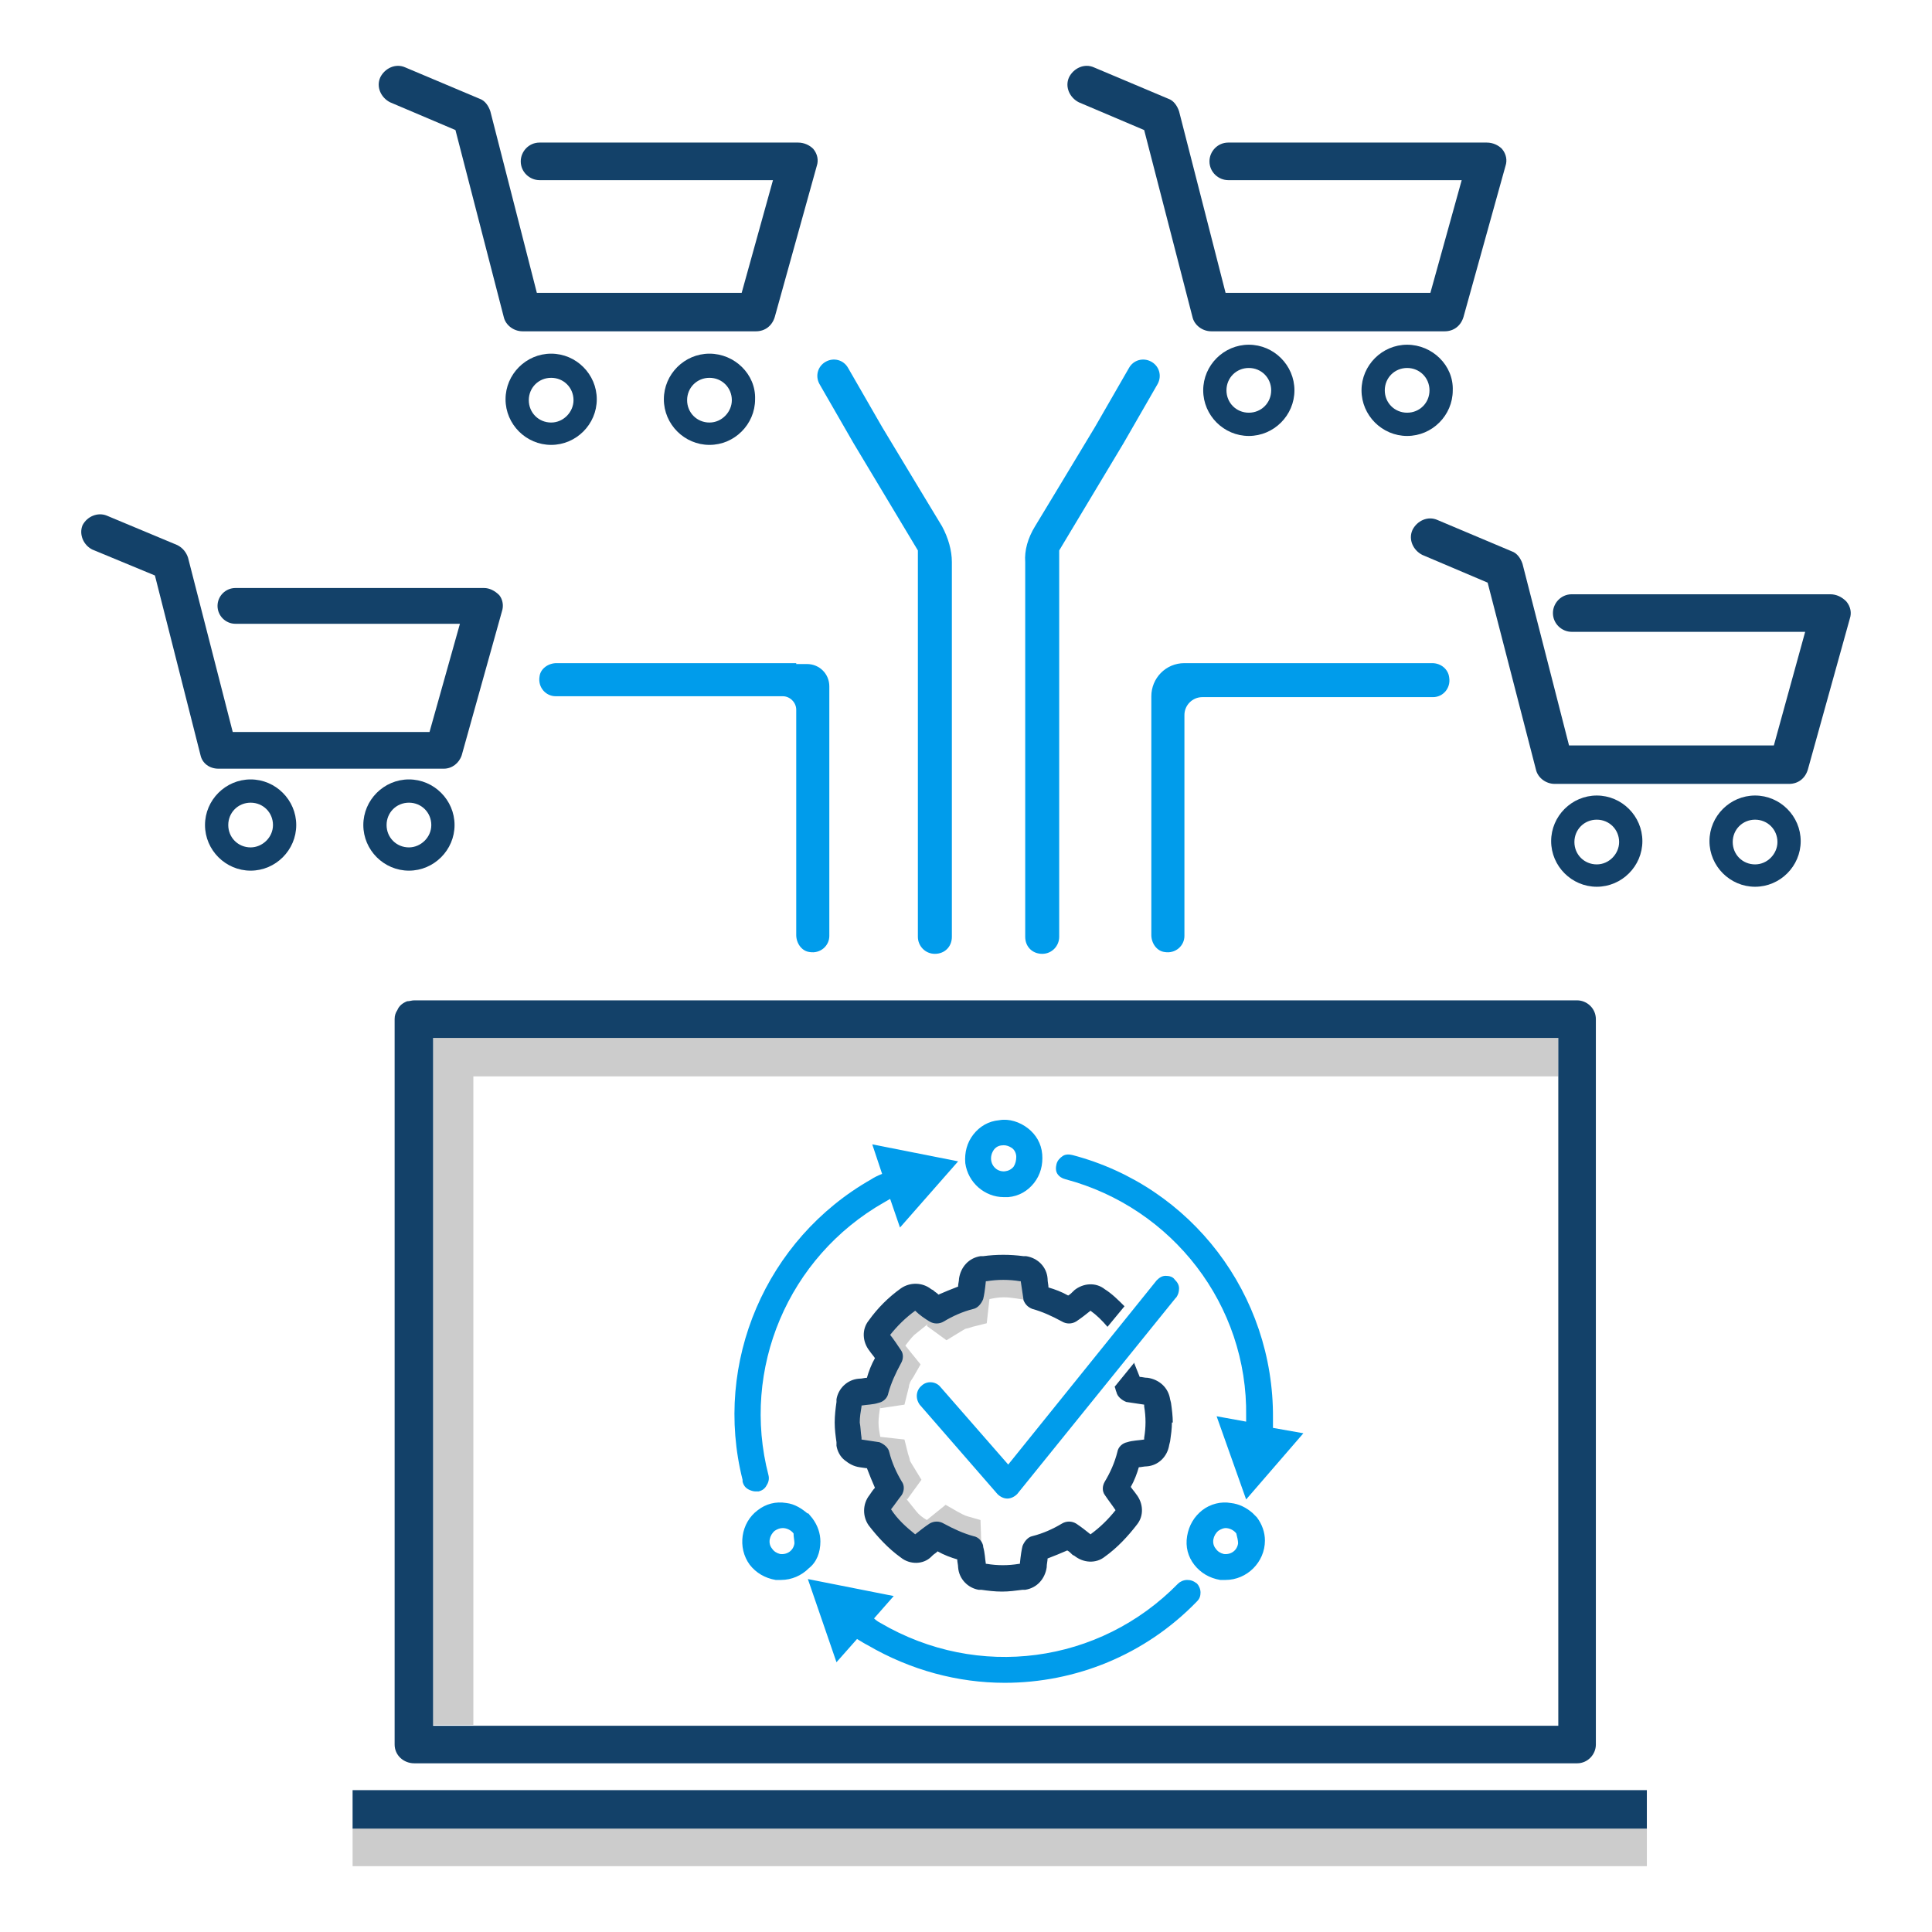
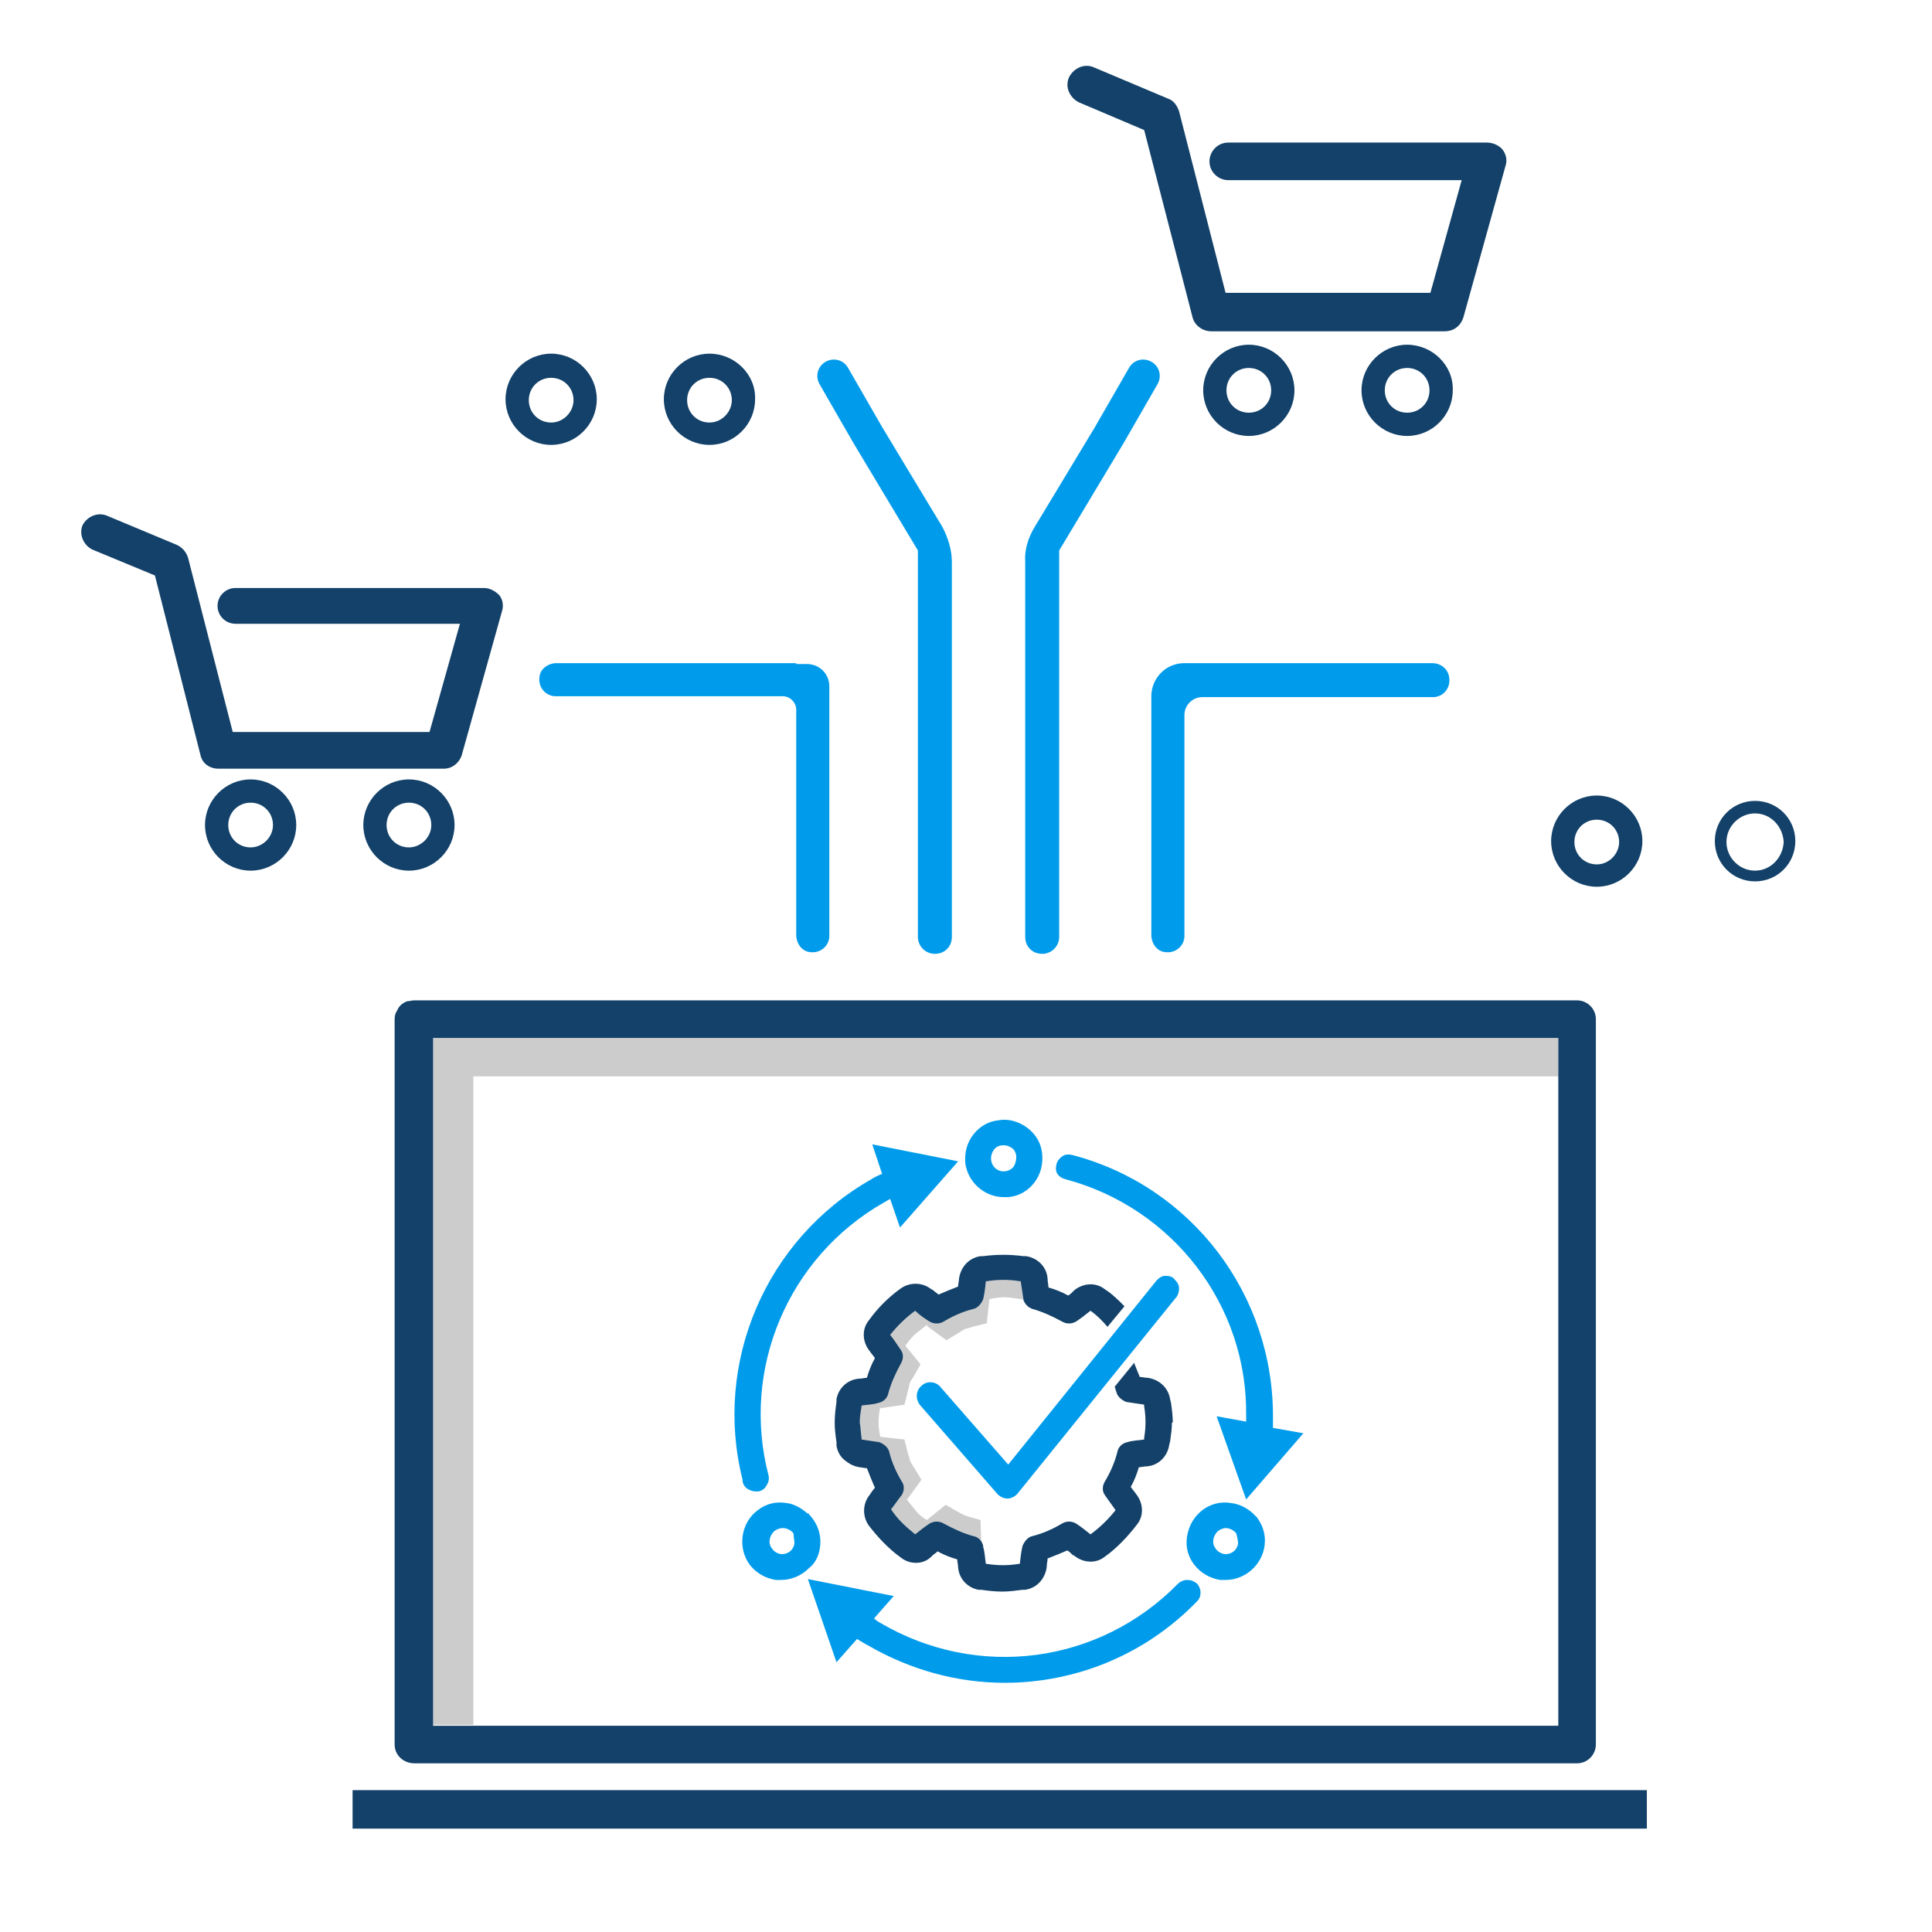
<svg xmlns="http://www.w3.org/2000/svg" id="Layer_1" viewBox="0 0 216 216">
  <defs>
    <style>.cls-1{fill:#009ceb;}.cls-2{fill:none;}.cls-3{fill:#ccc;}.cls-4{fill:#134169;}</style>
  </defs>
  <path class="cls-3" d="m48.42,192.84h4.5v-72.5h121.3v-4.4H48.42v76.9Z" />
  <path class="cls-4" d="m46.32,197.14h130c1.2,0,2.1-1,2.1-2.1v-81.1c0-1.2-1-2.1-2.1-2.1H46.32c-.3,0-.5.1-.8.1-.5.2-.9.5-1.1,1-.2.3-.3.6-.3,1v81.1c0,1.2,1,2.1,2.2,2.1Zm127.9-76.7v72.5H48.42v-76.9h125.8v4.4h0Z" />
-   <path class="cls-3" d="m39.42,206.54v2.1h144.7v-4.3H39.42v2.2Z" />
  <path class="cls-4" d="m39.42,200.14h144.7v4.3H39.42v-4.3Z" />
  <path class="cls-2" d="m45.72,89.74c-1.4,0-2.5,1.1-2.5,2.5s1.1,2.5,2.5,2.5,2.5-1.1,2.5-2.5-1.2-2.5-2.5-2.5Z" />
  <path class="cls-4" d="m45.72,96.74c-2.5,0-4.5-2-4.5-4.5s2-4.5,4.5-4.5,4.5,2,4.5,4.5-2.1,4.5-4.5,4.5Zm0-7.6c-1.7,0-3.2,1.4-3.2,3.2,0,1.7,1.4,3.2,3.2,3.2,1.7,0,3.1-1.4,3.2-3.2-.1-1.8-1.5-3.2-3.2-3.2Z" />
  <path class="cls-4" d="m45.72,88.44c2.1,0,3.8,1.7,3.8,3.8s-1.7,3.9-3.8,3.9-3.9-1.7-3.9-3.9,1.7-3.8,3.9-3.8m0,7.6c2.1,0,3.8-1.7,3.8-3.8s-1.7-3.8-3.8-3.8-3.8,1.7-3.8,3.8,1.7,3.8,3.8,3.8m0-8.9c-2.8,0-5.1,2.3-5.1,5.1s2.3,5.1,5.1,5.1,5.1-2.3,5.1-5.1-2.3-5.1-5.1-5.1h0Zm0,7.6c-1.4,0-2.5-1.1-2.5-2.5s1.1-2.5,2.5-2.5,2.5,1.1,2.5,2.5-1.2,2.5-2.5,2.5h0Z" />
  <path class="cls-2" d="m28.02,89.74c-1.4,0-2.5,1.1-2.5,2.5s1.1,2.5,2.5,2.5,2.5-1.1,2.5-2.5-1.2-2.5-2.5-2.5Z" />
  <path class="cls-4" d="m28.02,96.74c-2.5,0-4.5-2-4.5-4.5s2-4.5,4.5-4.5,4.5,2,4.5,4.5-2.1,4.5-4.5,4.5Zm0-7.6c-1.7,0-3.2,1.4-3.2,3.2,0,1.7,1.4,3.2,3.2,3.2,1.7,0,3.1-1.4,3.2-3.2-.1-1.8-1.5-3.2-3.2-3.2Z" />
  <path class="cls-4" d="m28.02,88.44c2.1,0,3.8,1.7,3.8,3.8s-1.7,3.9-3.8,3.9-3.9-1.7-3.9-3.9,1.7-3.8,3.9-3.8m0,7.6c2.1,0,3.8-1.7,3.8-3.8s-1.7-3.8-3.8-3.8-3.8,1.7-3.8,3.8,1.7,3.8,3.8,3.8m0-8.9c-2.8,0-5.1,2.3-5.1,5.1s2.3,5.1,5.1,5.1,5.1-2.3,5.1-5.1-2.3-5.1-5.1-5.1h0Zm0,7.6c-1.4,0-2.5-1.1-2.5-2.5s1.1-2.5,2.5-2.5,2.5,1.1,2.5,2.5-1.2,2.5-2.5,2.5h0Z" />
  <path class="cls-2" d="m79.32,42.14c-1.4,0-2.5,1.1-2.5,2.5s1.1,2.5,2.5,2.5,2.5-1.1,2.5-2.5c0-1.3-1.1-2.5-2.5-2.5Z" />
  <path class="cls-4" d="m79.32,49.24c-2.5,0-4.5-2-4.5-4.5s2-4.5,4.5-4.5,4.5,2,4.5,4.5-2,4.5-4.5,4.5Zm0-7.7c-1.7,0-3.2,1.4-3.2,3.2,0,1.7,1.4,3.2,3.2,3.2,1.7,0,3.1-1.4,3.2-3.2,0-1.8-1.4-3.2-3.2-3.2Z" />
  <path class="cls-4" d="m79.32,40.84c2.1,0,3.8,1.7,3.8,3.8s-1.7,3.9-3.8,3.9-3.9-1.7-3.9-3.9c.1-2.1,1.8-3.8,3.9-3.8m0,7.7c2.1,0,3.8-1.7,3.8-3.8s-1.7-3.8-3.8-3.8-3.8,1.7-3.8,3.8,1.7,3.8,3.8,3.8m0-9c-2.8,0-5.1,2.3-5.1,5.1s2.3,5.1,5.1,5.1,5.1-2.3,5.1-5.1c.1-2.8-2.3-5.1-5.1-5.1h0Zm0,7.7c-1.4,0-2.5-1.1-2.5-2.5s1.1-2.5,2.5-2.5,2.5,1.1,2.5,2.5c0,1.3-1.1,2.5-2.5,2.5h0Z" />
  <path class="cls-2" d="m61.62,42.14c-1.4,0-2.5,1.1-2.5,2.5s1.1,2.5,2.5,2.5,2.5-1.1,2.5-2.5c0-1.3-1.1-2.5-2.5-2.5Z" />
  <path class="cls-4" d="m61.62,49.24c-2.5,0-4.5-2-4.5-4.5s2-4.5,4.5-4.5,4.5,2,4.5,4.5-2,4.5-4.5,4.5Zm0-7.7c-1.7,0-3.2,1.4-3.2,3.2,0,1.7,1.4,3.2,3.2,3.2,1.7,0,3.1-1.4,3.2-3.2,0-1.8-1.5-3.2-3.2-3.2Z" />
  <path class="cls-4" d="m61.62,40.84c2.1,0,3.8,1.7,3.8,3.8s-1.7,3.9-3.8,3.9-3.9-1.7-3.9-3.9c.1-2.1,1.8-3.8,3.9-3.8m0,7.7c2.1,0,3.8-1.7,3.8-3.8s-1.7-3.8-3.8-3.8-3.8,1.7-3.8,3.8c0,2,1.7,3.8,3.8,3.8m0-9c-2.8,0-5.1,2.3-5.1,5.1s2.3,5.1,5.1,5.1,5.1-2.3,5.1-5.1-2.3-5.1-5.1-5.1h0Zm0,7.7c-1.4,0-2.5-1.1-2.5-2.5s1.1-2.5,2.5-2.5,2.5,1.1,2.5,2.5c0,1.3-1.1,2.5-2.5,2.5h0Z" />
  <path class="cls-2" d="m157.32,41.14c-1.4,0-2.5,1.1-2.5,2.5s1.1,2.5,2.5,2.5,2.5-1.1,2.5-2.5-1.1-2.5-2.5-2.5Z" />
  <path class="cls-4" d="m157.32,48.14c-2.5,0-4.5-2-4.5-4.5s2-4.5,4.5-4.5,4.5,2,4.5,4.5-2,4.5-4.5,4.5Zm0-7.6c-1.7,0-3.2,1.4-3.2,3.2,0,1.7,1.4,3.2,3.2,3.2,1.7,0,3.1-1.4,3.2-3.2,0-1.8-1.4-3.2-3.2-3.2Z" />
  <path class="cls-4" d="m157.32,39.84c2.1,0,3.8,1.7,3.8,3.8s-1.7,3.9-3.8,3.9-3.9-1.7-3.9-3.9c.1-2.1,1.8-3.8,3.9-3.8m0,7.6c2.1,0,3.8-1.7,3.8-3.8s-1.7-3.8-3.8-3.8-3.8,1.7-3.8,3.8,1.7,3.8,3.8,3.8m0-8.9c-2.8,0-5.1,2.3-5.1,5.1s2.3,5.1,5.1,5.1,5.1-2.3,5.1-5.1c.1-2.8-2.3-5.1-5.1-5.1h0Zm0,7.6c-1.4,0-2.5-1.1-2.5-2.5s1.1-2.5,2.5-2.5,2.5,1.1,2.5,2.5-1.1,2.5-2.5,2.5h0Z" />
-   <path class="cls-2" d="m139.62,41.14c-1.4,0-2.5,1.1-2.5,2.5s1.1,2.5,2.5,2.5,2.5-1.1,2.5-2.5-1.1-2.5-2.5-2.5Z" />
  <path class="cls-4" d="m139.62,48.14c-2.5,0-4.5-2-4.5-4.5s2-4.5,4.5-4.5,4.5,2,4.5,4.5-2,4.5-4.5,4.5Zm0-7.6c-1.7,0-3.2,1.4-3.2,3.2,0,1.7,1.4,3.2,3.2,3.2,1.7,0,3.1-1.4,3.2-3.2,0-1.8-1.5-3.2-3.2-3.2Z" />
  <path class="cls-4" d="m139.62,39.84c2.1,0,3.8,1.7,3.8,3.8s-1.7,3.9-3.8,3.9-3.9-1.7-3.9-3.9c.1-2.1,1.8-3.8,3.9-3.8m0,7.6c2.1,0,3.8-1.7,3.8-3.8s-1.7-3.8-3.8-3.8-3.8,1.7-3.8,3.8,1.7,3.8,3.8,3.8m0-8.9c-2.8,0-5.1,2.3-5.1,5.1s2.3,5.1,5.1,5.1,5.1-2.3,5.1-5.1c0-2.8-2.3-5.1-5.1-5.1h0Zm0,7.6c-1.4,0-2.5-1.1-2.5-2.5s1.1-2.5,2.5-2.5,2.5,1.1,2.5,2.5-1.1,2.5-2.5,2.5h0Z" />
  <path class="cls-2" d="m196.22,91.54c-1.4,0-2.5,1.1-2.5,2.5s1.1,2.5,2.5,2.5,2.5-1.1,2.5-2.5c0-1.3-1.1-2.5-2.5-2.5Z" />
  <path class="cls-4" d="m196.22,98.54c-2.5,0-4.5-2-4.5-4.5s2-4.5,4.5-4.5,4.5,2,4.5,4.5-2,4.5-4.5,4.5Zm0-7.6c-1.7,0-3.2,1.4-3.2,3.2,0,1.7,1.4,3.2,3.2,3.2,1.7,0,3.1-1.4,3.2-3.2-.1-1.8-1.5-3.2-3.2-3.2Z" />
-   <path class="cls-4" d="m196.22,90.24c2.1,0,3.8,1.7,3.8,3.8s-1.7,3.9-3.8,3.9-3.9-1.7-3.9-3.9,1.8-3.8,3.9-3.8m0,7.6c2.1,0,3.8-1.7,3.8-3.8s-1.7-3.8-3.8-3.8-3.8,1.7-3.8,3.8,1.7,3.8,3.8,3.8m0-8.9c-2.8,0-5.1,2.3-5.1,5.1s2.3,5.1,5.1,5.1,5.1-2.3,5.1-5.1-2.3-5.1-5.1-5.1h0Zm0,7.7c-1.4,0-2.5-1.1-2.5-2.5s1.1-2.5,2.5-2.5,2.5,1.1,2.5,2.5c0,1.3-1.1,2.5-2.5,2.5h0Z" />
  <path class="cls-2" d="m178.52,91.54c-1.4,0-2.5,1.1-2.5,2.5s1.1,2.5,2.5,2.5,2.5-1.1,2.5-2.5c0-1.3-1.1-2.5-2.5-2.5Z" />
  <path class="cls-4" d="m178.52,98.54c-2.5,0-4.5-2-4.5-4.5s2-4.5,4.5-4.5,4.5,2,4.5,4.5-2,4.5-4.5,4.5Zm0-7.6c-1.7,0-3.2,1.4-3.2,3.2,0,1.7,1.4,3.2,3.2,3.2,1.7,0,3.1-1.4,3.2-3.2-.1-1.8-1.5-3.2-3.2-3.2Z" />
  <path class="cls-4" d="m178.52,90.24c2.1,0,3.8,1.7,3.8,3.8s-1.7,3.9-3.8,3.9-3.9-1.7-3.9-3.9,1.8-3.8,3.9-3.8m0,7.6c2.1,0,3.8-1.7,3.8-3.8s-1.7-3.8-3.8-3.8-3.8,1.7-3.8,3.8,1.7,3.8,3.8,3.8m0-8.9c-2.8,0-5.1,2.3-5.1,5.1s2.3,5.1,5.1,5.1,5.1-2.3,5.1-5.1-2.3-5.1-5.1-5.1h0Zm0,7.7c-1.4,0-2.5-1.1-2.5-2.5s1.1-2.5,2.5-2.5,2.5,1.1,2.5,2.5c0,1.3-1.1,2.5-2.5,2.5h0Z" />
  <path class="cls-4" d="m54.12,65.74h-27.8c-1.1,0-2,.9-2,2s.9,2,2,2h25.1l-3.4,12.1h-22l-5-19.5c-.2-.6-.6-1.1-1.2-1.4l-7.9-3.3c-1-.4-2.2.1-2.7,1.1-.4,1,.1,2.2,1.1,2.7l7,2.9,5.1,20.1c.2.9,1,1.5,2,1.5h25.2c.9,0,1.7-.6,2-1.5l4.5-16.1c.2-.6.1-1.3-.3-1.8-.5-.5-1.1-.8-1.7-.8Z" />
-   <path class="cls-4" d="m89.22,15.94h-28.9c-1.2,0-2.1,1-2.1,2.1,0,1.2,1,2.1,2.1,2.1h26.1l-3.5,12.6h-22.9l-5.2-20.3c-.2-.6-.6-1.2-1.2-1.4l-8.3-3.5c-1.1-.5-2.3.1-2.8,1.1-.5,1.1.1,2.3,1.1,2.8l7.3,3.1,5.4,20.9c.2.9,1.1,1.6,2.1,1.6h26.1c1,0,1.8-.6,2.1-1.6l4.7-16.9c.2-.6.1-1.3-.4-1.9-.4-.4-1-.7-1.7-.7Z" />
  <path class="cls-4" d="m166.22,15.94h-28.9c-1.2,0-2.1,1-2.1,2.1,0,1.2,1,2.1,2.1,2.1h26.1l-3.5,12.6h-22.9l-5.2-20.3c-.2-.6-.6-1.2-1.2-1.4l-8.3-3.5c-1.1-.5-2.3.1-2.8,1.1-.5,1.1.1,2.3,1.1,2.8l7.3,3.1,5.4,20.9c.2.9,1.1,1.6,2.1,1.6h26.1c1,0,1.8-.6,2.1-1.6l4.7-16.9c.2-.6.1-1.3-.4-1.9-.4-.4-1-.7-1.7-.7Z" />
-   <path class="cls-4" d="m204.62,66.44h-28.9c-1.2,0-2.1,1-2.1,2.1,0,1.2,1,2.1,2.1,2.1h26.1l-3.5,12.7h-22.9l-5.2-20.3c-.2-.6-.6-1.2-1.2-1.4l-8.3-3.5c-1.1-.5-2.3.1-2.8,1.1-.5,1.1.1,2.3,1.1,2.8l7.3,3.1,5.4,20.9c.2.9,1.1,1.6,2.1,1.6h26.2c1,0,1.8-.6,2.1-1.6l4.7-16.9c.2-.6.1-1.3-.4-1.9-.5-.5-1.1-.8-1.8-.8Z" />
  <path class="cls-1" d="m105.32,58.84l-2.6-4.3-4.1-6.8-3.8-6.6c-.5-.9-1.6-1.2-2.5-.7s-1.2,1.6-.7,2.5l3.8,6.6,7.2,12v43.2c0,1,.8,1.9,1.9,1.9s1.9-.8,1.9-1.9v-41.9c0-1.3-.4-2.7-1.1-4Z" />
  <path class="cls-1" d="m89.02,74.14h-26.8c-.9,0-1.8.6-1.9,1.5-.2,1.2.7,2.2,1.8,2.2h25.4c.8,0,1.5.7,1.5,1.5v25.2c0,.9.6,1.8,1.5,1.9,1.2.2,2.2-.7,2.2-1.8v-27.9c0-1.4-1.1-2.5-2.5-2.5h-1.2v-.1Z" />
  <path class="cls-1" d="m160.12,74.14h-27.7c-2.1,0-3.7,1.7-3.7,3.7h0v26.7c0,.9.6,1.8,1.5,1.9,1.2.2,2.2-.7,2.2-1.8v-24.7c0-1.1.9-2,2-2h25.8c1.1,0,2-1,1.8-2.2-.1-.9-.9-1.6-1.9-1.6Z" />
  <path class="cls-1" d="m115.72,58.84l2.6-4.3,4.1-6.8,3.8-6.6c.5-.9,1.6-1.2,2.5-.7s1.2,1.6.7,2.5l-3.8,6.6-7.2,12v43.2c0,1-.8,1.9-1.9,1.9s-1.9-.8-1.9-1.9v-41.9c-.1-1.3.3-2.7,1.1-4Z" />
  <path class="cls-3" d="m114.42,143.14l-.3-.1c-1.3-.2-2.5-.2-3.8,0h-.3c-.1,1-.2,1.7-.3,2.2-.1.4-.4.8-.9.9-1.2.3-2.3.8-3.3,1.4-.4.2-.9.2-1.3,0-.5-.4-1.1-.8-1.6-1.2l-.2-.1c-1.2.9-2.2,1.9-3.1,3.1.5.6.9,1.2,1.3,1.8.2.4.2.9,0,1.2-.6,1-1.1,2.2-1.4,3.3-.1.4-.5.8-.9.9-.7.1-1.4.2-2.1.3l-.1.3c-.1.6-.2,1.3-.2,1.9s.1,1.2.2,1.8l.1.4h.1c.7.1,1.4.2,2,.3.4.1.8.4.9.9.3,1.2.8,2.3,1.4,3.3.2.4.2.9,0,1.2-.4.6-.8,1.2-1.3,1.8.9,1.2,1.9,2.2,3.1,3.1l.2-.1c.5-.4,1-.8,1.6-1.2.4-.2.9-.3,1.3,0,1,.6,2.2,1.1,3.3,1.4.4.1.8.5.9.9v.1l-.1-3-1.4-.4c-.4-.1-.7-.3-1.1-.5l-1.4-.8-2.1,1.7c-.5-.3-.9-.6-1.2-1-.4-.5-.8-1-1.2-1.5l.2.2,1.6-2.2-1.1-1.8c-.1-.2-.2-.3-.2-.4s-.1-.4-.2-.7l-.4-1.6-2.7-.3c-.1-.5-.2-1-.2-1.6s.1-1.2.2-1.9v.3l2.7-.4.5-2c0-.2.1-.4.1-.4,0-.1.2-.4.4-.7l.8-1.4-1.7-2.1c.3-.4.6-.8,1-1.2.5-.4,1-.8,1.5-1.2l-.1.2,2.2,1.6,1.8-1.1c.2-.1.3-.2.4-.2s.4-.1.7-.2l1.6-.4.3-2.7c.5-.1,1-.2,1.6-.2.9,0,1.7.2,2.6.3v-.1c-.2-.7-.3-1.4-.4-2.1h0Z" />
  <path class="cls-1" d="m112.22,133.84h.5c1.2-.1,2.2-.7,2.9-1.6.7-.9,1-2,.9-3.2s-.7-2.2-1.6-2.9-2.1-1.1-3.2-.9c-1.2.1-2.2.7-2.9,1.6-.7.9-1,2-.9,3.2.3,2.2,2.2,3.8,4.3,3.8Zm-1.1-5.3c.3-.4.7-.5,1.1-.5.3,0,.6.1.9.3s.5.6.5,1-.1.8-.3,1.1c-.5.6-1.4.7-2,.2s-.7-1.4-.2-2.1Z" />
  <path class="cls-1" d="m119.12,131.84c12,3.2,20.4,14.1,20.2,26.5v.6l-3.3-.6,3.3,9.3,6.4-7.4-3.4-.6v-1.1c.1-13.8-9.1-25.9-22.4-29.4-.4-.1-.8-.1-1.1.1-.3.2-.6.5-.7.9s-.1.8.1,1.1c.2.3.5.5.9.6Z" />
  <path class="cls-1" d="m130.32,142.64c-.4,0-.7.2-1,.5l-16.6,20.6-7.6-8.7c-.5-.6-1.5-.7-2.1-.1-.6.5-.7,1.4-.2,2.1l8.7,10c.3.3.7.5,1.1.5s.8-.2,1.1-.5l17.7-21.9.1-.1h0c.2-.3.3-.6.3-1s-.2-.7-.5-1c-.2-.3-.6-.4-1-.4Z" />
  <path class="cls-1" d="m132.72,176.64c-.4,0-.8.2-1,.4-8.8,9-22.4,10.8-33.3,4.4-.2-.1-.5-.3-.7-.5l2.2-2.5-9.6-1.9,3.2,9.3,2.3-2.6c.5.3.8.5,1.2.7,4.8,2.8,10.1,4.2,15.3,4.2,7.9,0,15.7-3.1,21.5-9.1.3-.3.4-.6.4-1s-.2-.8-.4-1c-.4-.3-.7-.4-1.1-.4Z" />
  <path class="cls-1" d="m83.02,165.64c.1.4.3.7.7.9.2.1.5.2.7.2h.4c.4-.1.7-.3.9-.7.2-.3.3-.7.2-1.1-3.1-11.9,2.2-24.4,12.9-30.5.2-.1.5-.3.7-.4l1.1,3.2,6.5-7.4-9.6-1.9,1.1,3.3c-.5.2-.9.4-1.2.6-11.8,6.7-17.7,20.5-14.4,33.6h0v.2Z" />
  <path class="cls-1" d="m140.02,169.14h0c-.7-.6-1.5-1-2.4-1.1-1.1-.2-2.3.1-3.2.8s-1.5,1.7-1.7,2.9.1,2.3.8,3.2,1.7,1.5,2.9,1.7h.6c1.2,0,2.3-.5,3.1-1.3s1.3-1.9,1.3-3.1c0-.9-.3-1.8-.9-2.6l-.5-.5Zm-1.6,3.4c-.1.8-.8,1.3-1.6,1.2-.4-.1-.7-.3-.9-.6-.5-.6-.3-1.5.3-2,.3-.2.6-.3.8-.3.4,0,.9.2,1.2.6.1.4.2.8.2,1.1Z" />
  <path class="cls-1" d="m91.72,172.34c0-.9-.3-1.8-.9-2.6l-.5-.6v.1c-.7-.6-1.5-1.1-2.4-1.2-1.2-.2-2.3.1-3.2.8-1.9,1.4-2.3,4.2-.9,6.1.7.9,1.7,1.5,2.9,1.7h.6c1.2,0,2.3-.5,3.1-1.3.9-.7,1.3-1.8,1.3-3Zm-2.9.2c-.1.8-.8,1.3-1.6,1.2-.4-.1-.7-.3-.9-.6-.5-.6-.3-1.5.3-2,.3-.2.6-.3.9-.3.4,0,.9.2,1.2.6,0,.4.1.8.1,1.1Z" />
  <line class="cls-2" x1="123.92" y1="148.34" x2="125.82" y2="146.04" />
  <path class="cls-4" d="m131.12,159.04c0-.7-.1-1.5-.2-2.2l-.1-.4c-.2-1.3-1.2-2.2-2.5-2.4-.4,0-.6-.1-.9-.1-.2-.5-.4-1-.6-1.5v-.1l-2.2,2.7c.1.2.1.4.2.6.1.5.6.9,1.1,1.1.7.1,1.3.2,2,.3v.2c.2,1.2.2,2.3,0,3.5v.2c-.6.1-1.3.1-1.9.3-.5.1-1,.5-1.1,1.1-.3,1.2-.8,2.3-1.4,3.3-.3.5-.3,1.1,0,1.5.4.6.8,1.1,1.2,1.7-.8,1-1.7,1.9-2.8,2.7-.5-.4-1-.8-1.6-1.2-.5-.3-1.1-.3-1.6,0-1,.6-2.1,1.1-3.3,1.4-.5.1-.9.6-1.1,1.1-.1.4-.2,1-.3,2h-.1c-1.2.2-2.4.2-3.6,0h-.1c-.1-.6-.1-1.2-.3-1.9v-.1c-.1-.5-.5-1-1.1-1.1-1.1-.3-2.2-.8-3.3-1.4-.5-.3-1.1-.3-1.6,0-.6.4-1.1.8-1.6,1.2h0c-1-.8-2-1.7-2.7-2.8.4-.5.8-1.1,1.2-1.6.3-.5.3-1.1,0-1.5-.6-1-1.1-2.1-1.4-3.3-.1-.5-.6-.9-1.1-1.1-.7-.1-1.3-.2-2-.3v-.2c-.1-.6-.1-1.2-.2-1.7,0-.6.1-1.2.2-1.8v-.1c.6-.1,1.3-.1,1.9-.3.5-.1,1-.5,1.1-1.1.3-1.1.8-2.2,1.4-3.3.3-.5.3-1.1,0-1.5-.4-.6-.8-1.2-1.2-1.7.8-1,1.7-1.9,2.8-2.7.5.5,1.1.9,1.6,1.2.5.3,1.1.3,1.6,0,1-.6,2.1-1.1,3.3-1.4.5-.1.9-.6,1.1-1.1.1-.4.2-1,.3-2h.1c1.2-.2,2.5-.2,3.7,0h.1c.1.7.2,1.3.3,2v.1c.2.5.5.8,1,1,1.1.3,2.2.8,3.3,1.4.5.3,1.1.3,1.6,0,.6-.4,1.1-.8,1.6-1.2h0c.7.5,1.3,1.1,1.9,1.8h0l1.9-2.3c-.7-.7-1.4-1.4-2.2-1.9-1-.8-2.4-.7-3.4.1l-.1.1c-.2.2-.4.4-.6.5-.7-.4-1.5-.7-2.2-.9,0-.3-.1-.6-.1-1-.1-1.3-1.1-2.3-2.4-2.5h-.3c-1.5-.2-3-.2-4.5,0h-.3c-1.3.2-2.2,1.2-2.4,2.5,0,.3-.1.6-.1.8v.1c-.8.3-1.5.6-2.2.9l-.1-.1c-.1-.1-.3-.2-.5-.4l-.2-.1c-1-.8-2.4-.8-3.4-.1-1.4,1-2.6,2.2-3.6,3.6-.8,1-.7,2.4.1,3.4.2.3.4.5.6.8h0c-.4.7-.7,1.5-.9,2.2h0c-.3,0-.5.1-.9.1-1.3.1-2.3,1.1-2.5,2.3v.3c-.1.7-.2,1.5-.2,2.3s.1,1.5.2,2.2v.4c.1.6.4,1.2.9,1.6.5.4,1,.7,1.7.8l.7.1h.1c.3.8.6,1.5.9,2.2-.2.2-.4.5-.6.8-.8,1-.8,2.4-.1,3.4,1,1.3,2.2,2.6,3.6,3.6,1,.8,2.5.8,3.4-.1l.1-.1c.2-.2.4-.3.5-.4l.1-.1c.7.4,1.5.7,2.2.9h0c0,.3.1.6.1.9.1,1.3,1.1,2.3,2.3,2.5h.3c.7.1,1.5.2,2.3.2s1.5-.1,2.3-.2h.3c1.3-.2,2.2-1.2,2.4-2.5,0-.4.1-.7.1-1,.8-.3,1.5-.6,2.2-.9.2.1.4.3.6.5l.2.1c1,.8,2.4.9,3.4.1,1.4-1,2.6-2.3,3.6-3.6.8-1,.7-2.4-.1-3.4-.2-.3-.4-.5-.6-.8.4-.7.7-1.5.9-2.2.2,0,.6-.1.9-.1,1.3-.1,2.3-1.1,2.5-2.4l.1-.4c.1-.7.2-1.4.2-2.1h.1Z" />
</svg>